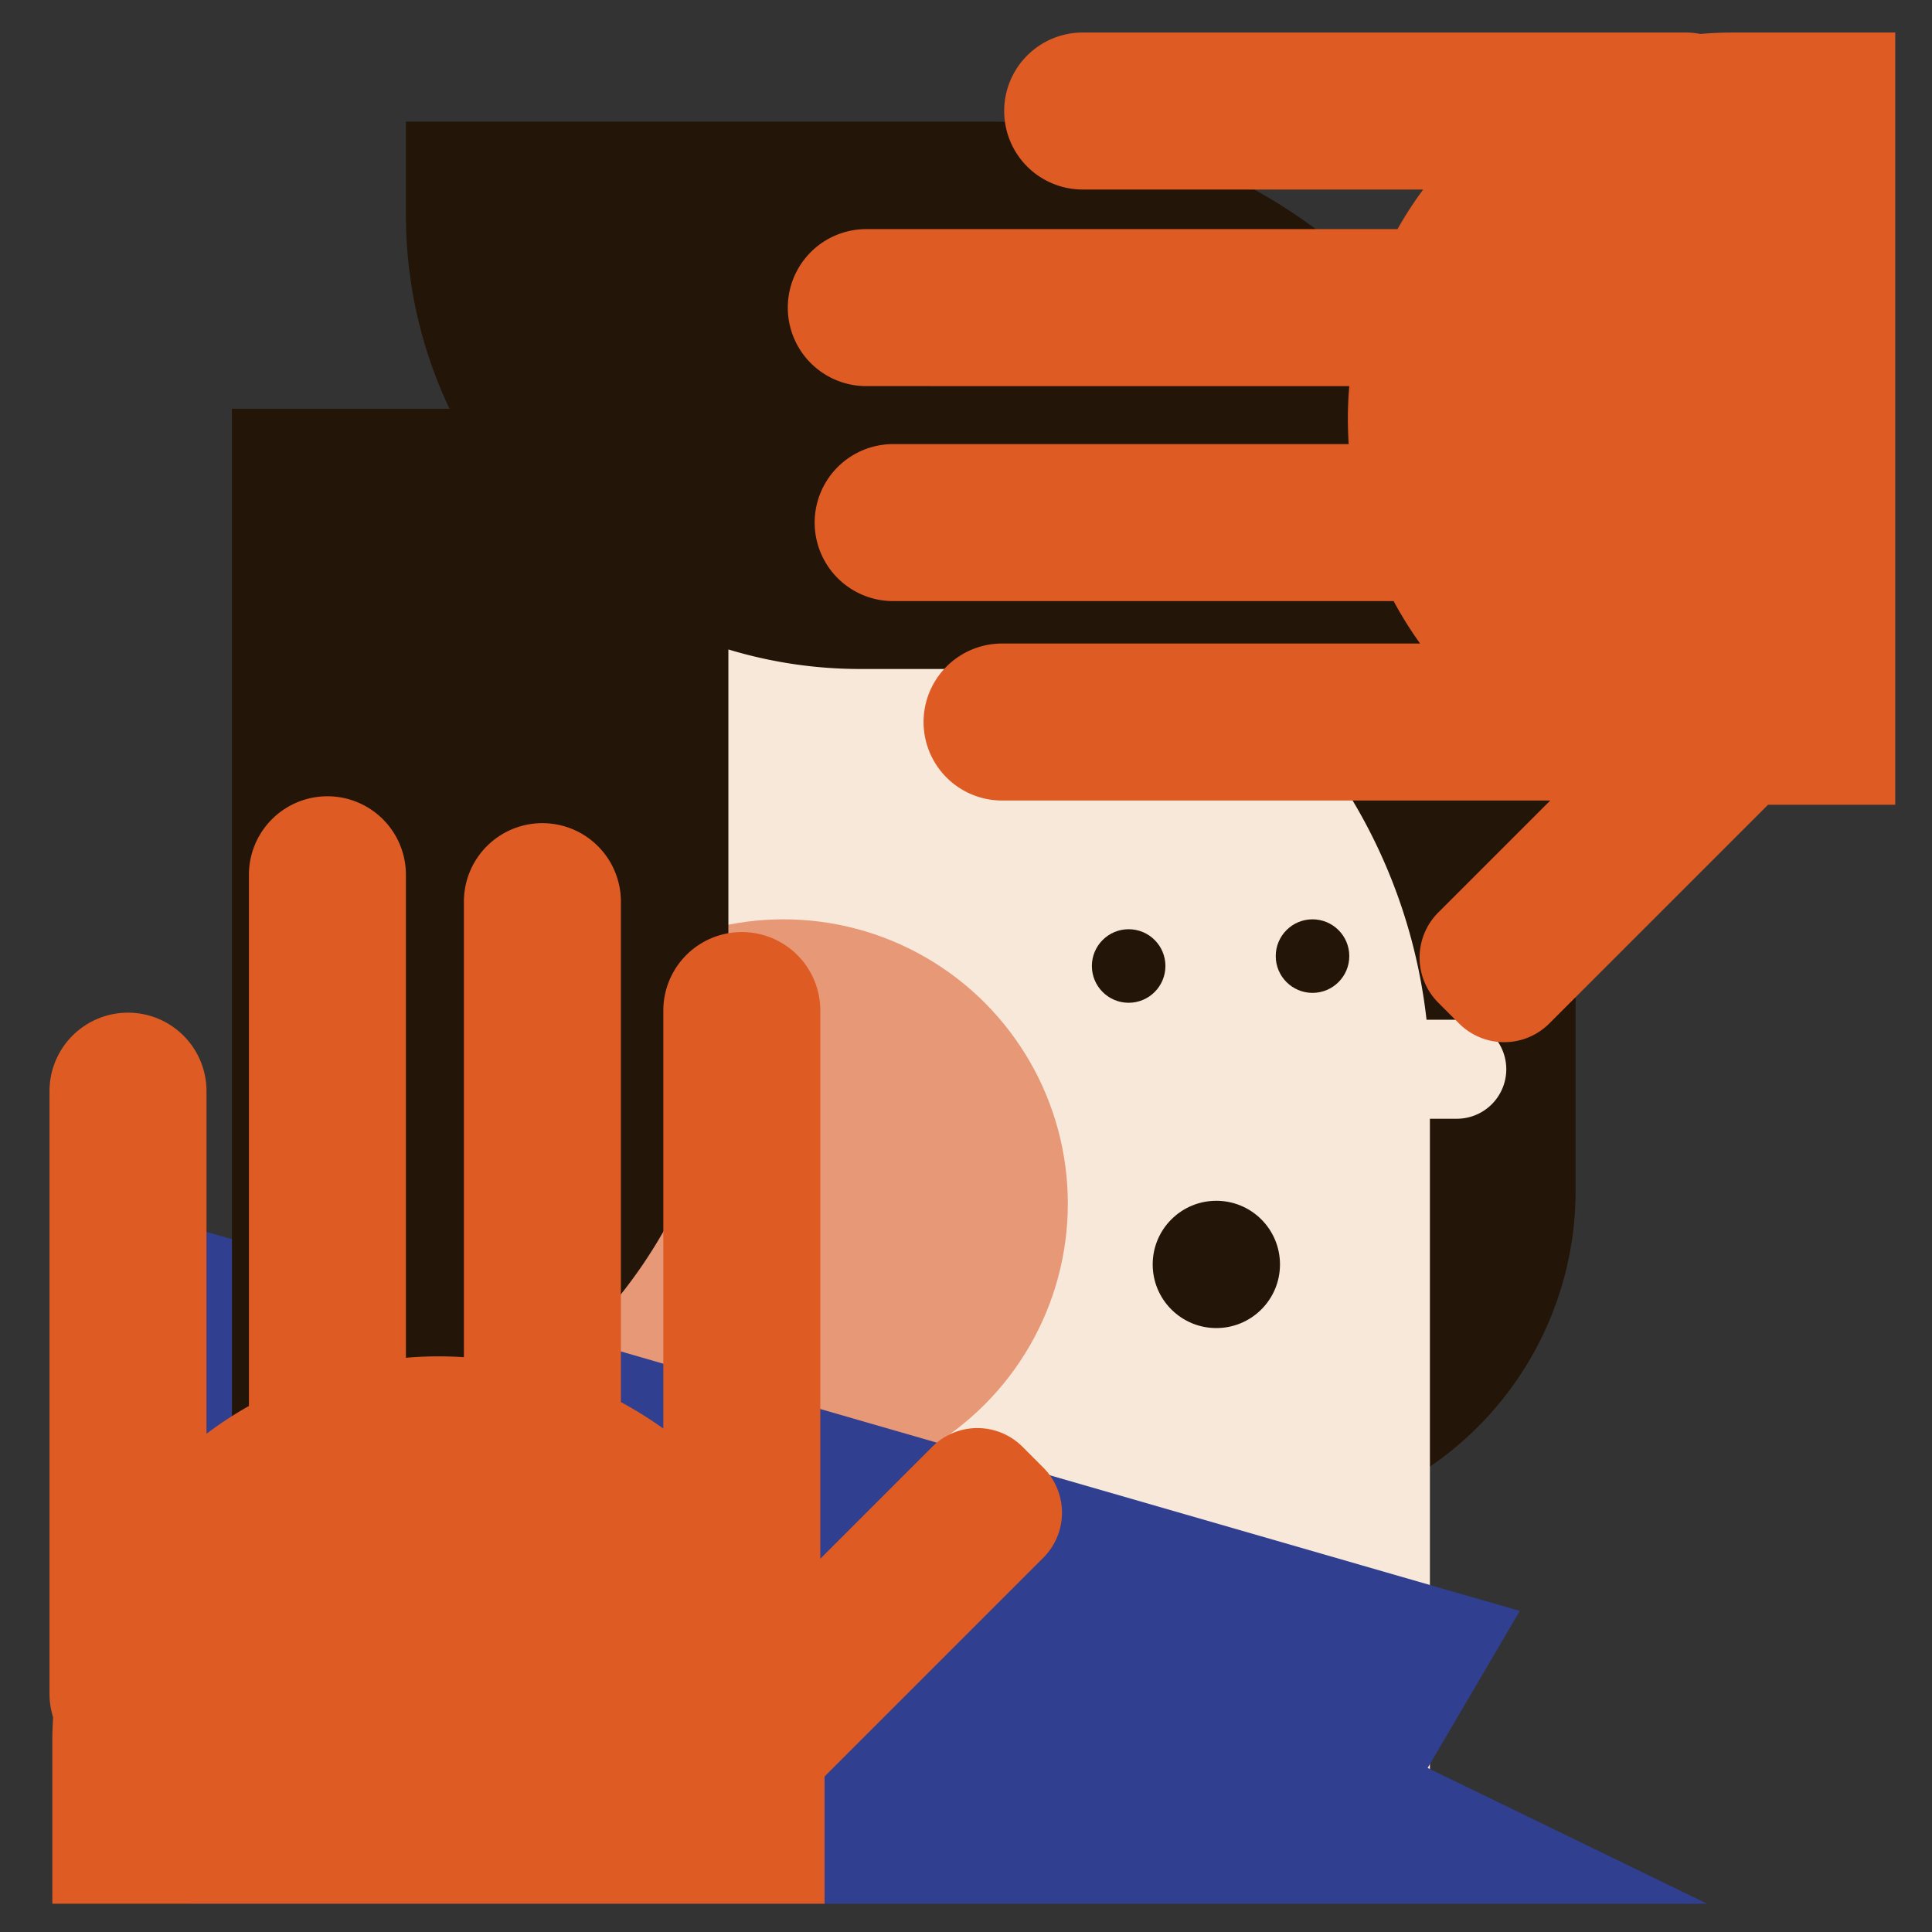
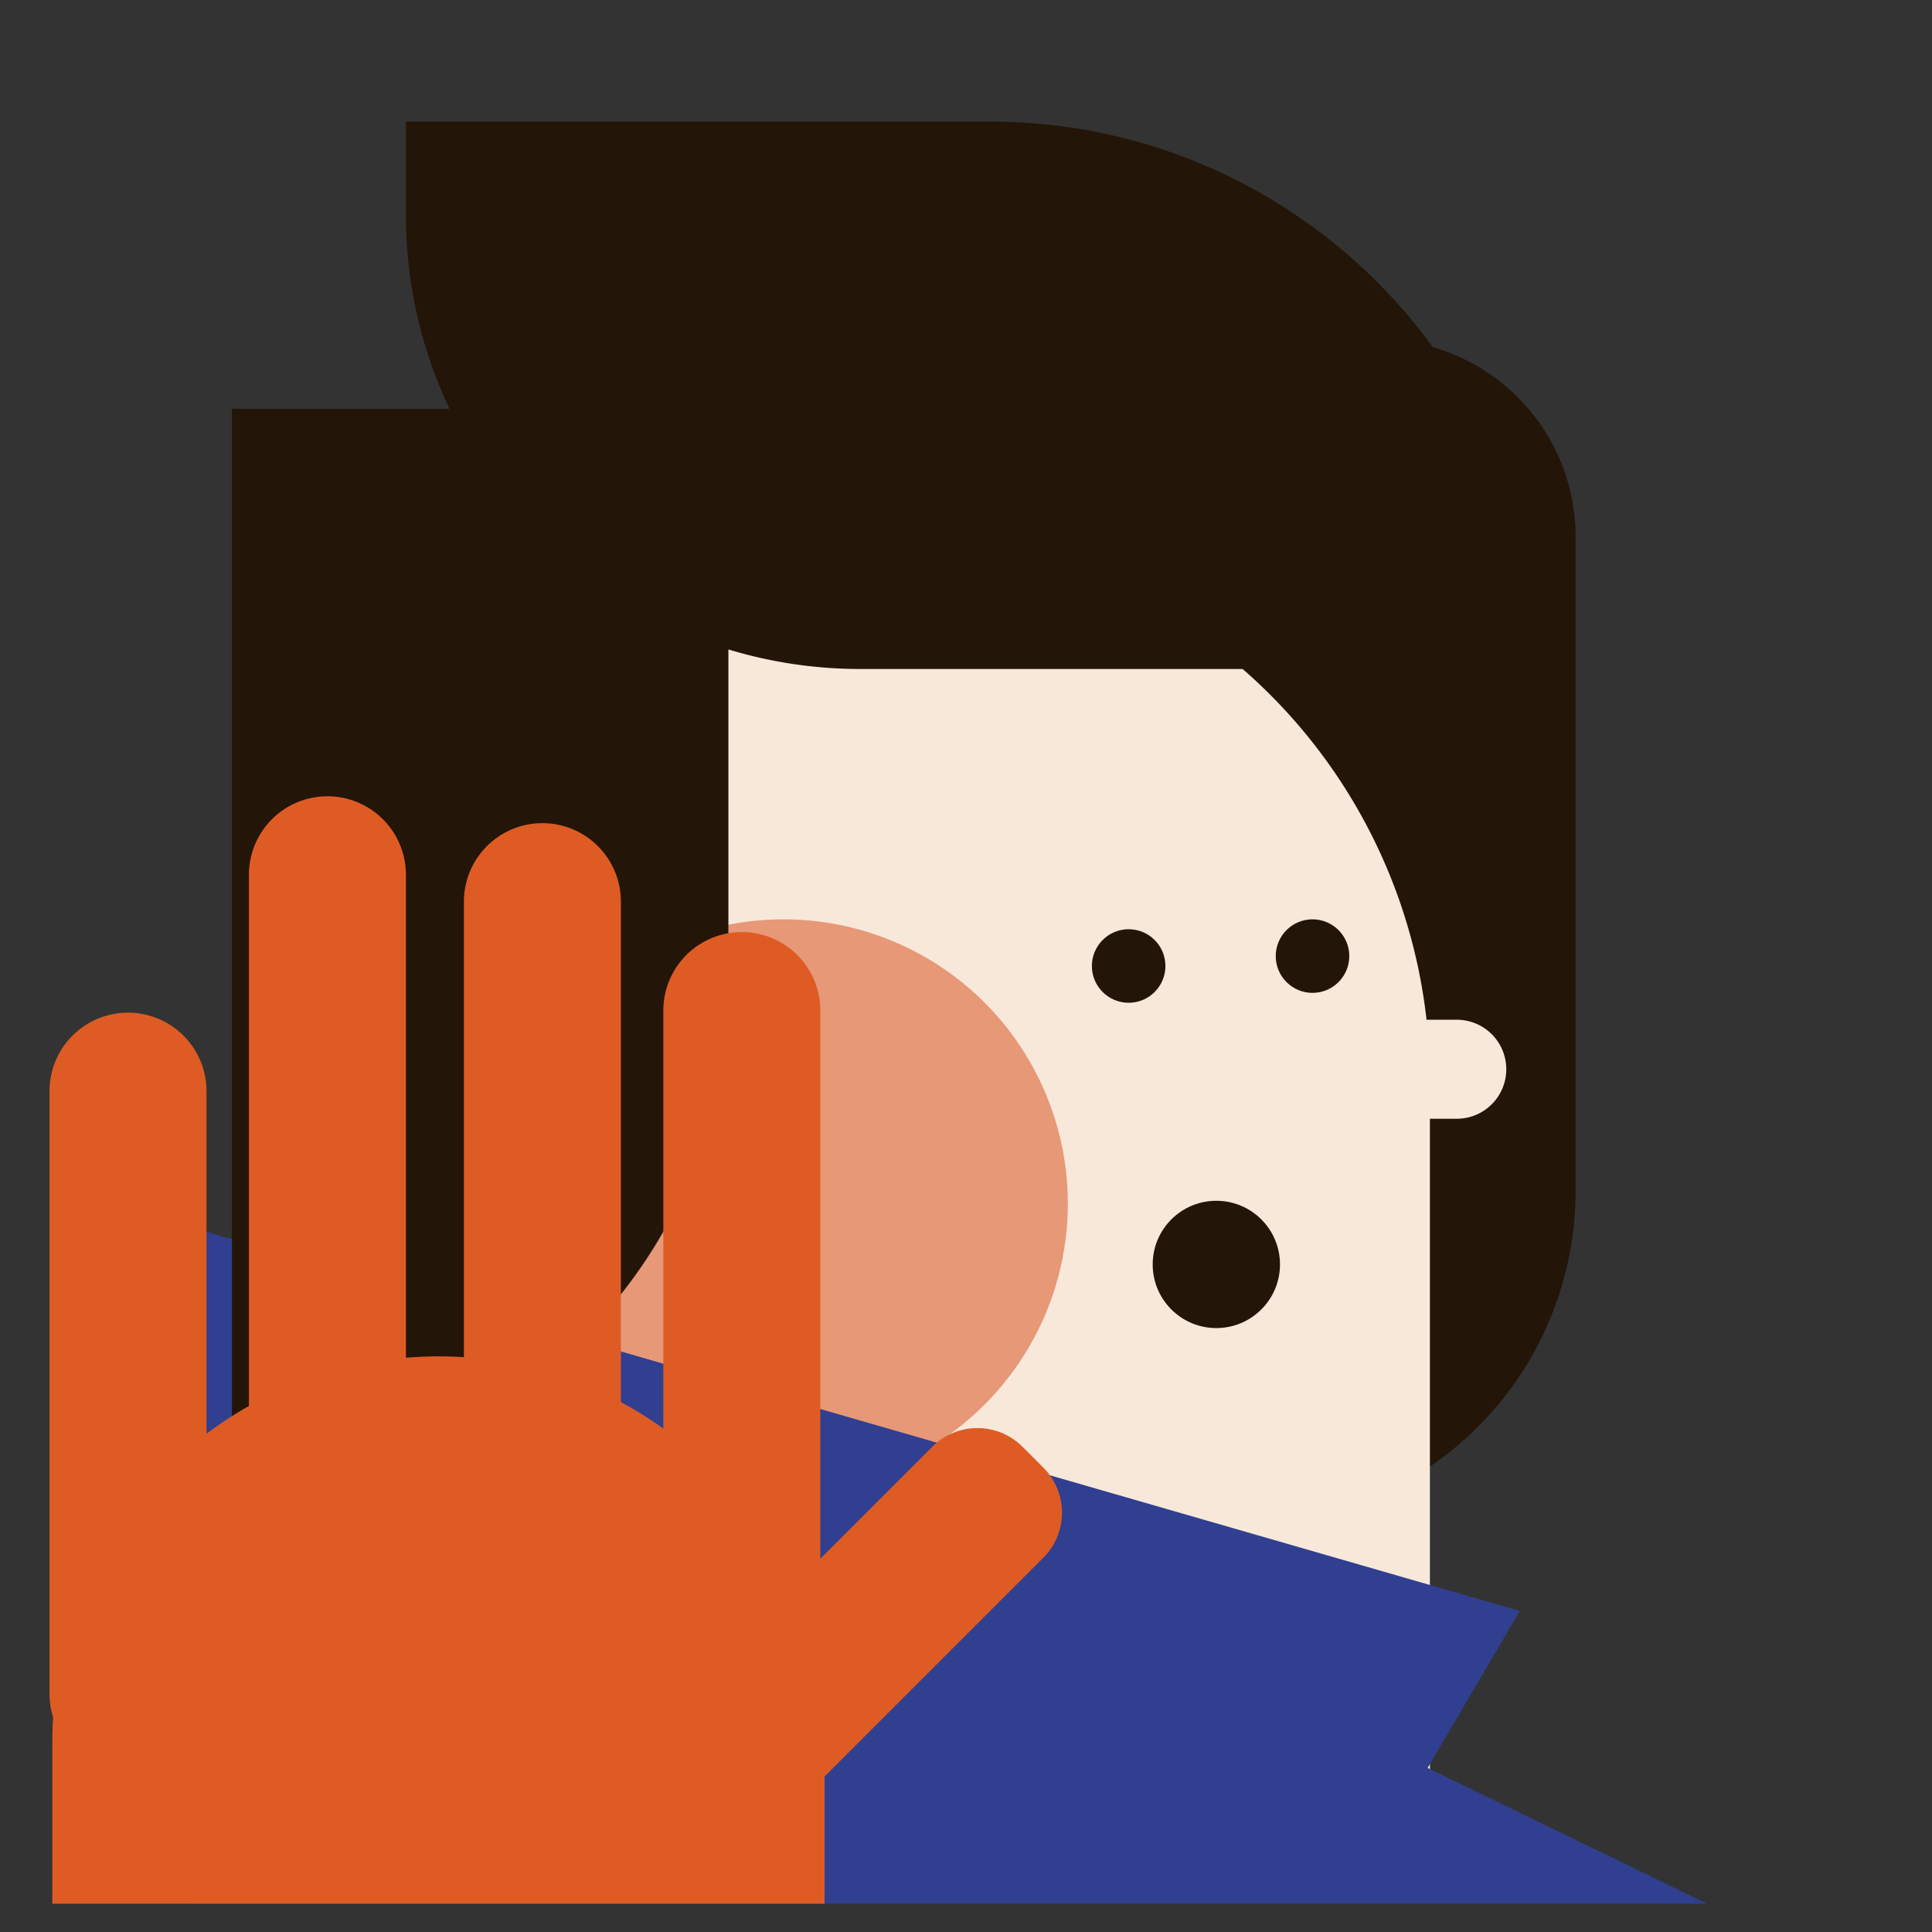
<svg xmlns="http://www.w3.org/2000/svg" id="Capa_1" data-name="Capa 1" viewBox="0 0 1366 1366">
  <rect x="0" y="0" width="1366" height="1366" fill="#333333" stroke="none" />
  <title>Mesa de trabajo 1</title>
-   <path d="M878,240h96.42A139.58,139.58,0,0,1,1114,379.58V842a236,236,0,0,1-236,236h0a0,0,0,0,1,0,0V240A0,0,0,0,1,878,240Z" fill="#231508" />
+   <path d="M878,240h96.42A139.58,139.58,0,0,1,1114,379.58V842a236,236,0,0,1-236,236h0a0,0,0,0,1,0,0V240Z" fill="#231508" />
  <path d="M1065,756a35,35,0,0,1-35,35h-19v542H239V764c0-213.18,172.82-386,386-386a386.06,386.06,0,0,1,383.62,343H1030A35,35,0,0,1,1065,756Z" fill="#f8e8da" />
  <circle cx="554" cy="851" r="201" fill="#e69877" />
  <circle cx="798" cy="683" r="26" fill="#231508" />
  <circle cx="860" cy="894" r="45" fill="#231508" />
  <circle cx="928" cy="676" r="26" fill="#231508" />
  <path d="M139.2,869l935.38,270-65.16,111L1207,1346H135S137.1,867,139.2,869Z" fill="#303f8f" />
  <path d="M700,86H287v65.55A320.11,320.11,0,0,0,317.81,289H164v759h0c193.85,0,351-157.15,351-351V459.19A321.42,321.42,0,0,0,608.45,473H1087C1087,259.27,913.73,86,700,86Z" fill="#231508" />
  <path d="M737.66,1101.4,583,1256.07V1346H37V1232q0-9,.57-17.77A55.39,55.39,0,0,1,35,1197.5v-426a55.5,55.5,0,0,1,111,0v242.24a271.54,271.54,0,0,1,30-19.66c0-.52,0-1.05,0-1.58v-374a55.5,55.5,0,0,1,111,0V960q11.37-1,23-1,9.08,0,18,.58V637.5a55.5,55.5,0,0,1,111,0V991.34a273.74,273.74,0,0,1,30,18.72V714.5a55.5,55.5,0,0,1,111,0v387.58l79.17-79.17a45.08,45.08,0,0,1,63.76,0l14.73,14.73A45.08,45.08,0,0,1,737.66,1101.4Z" fill="#de5c23" />
-   <path d="M1340,23V569h-89.93L1095.4,723.66a45.08,45.08,0,0,1-63.76,0l-14.73-14.73a45.08,45.08,0,0,1,0-63.76L1096.08,566H708.5a55.5,55.5,0,0,1,0-111h295.56a273.74,273.74,0,0,1-18.72-30H631.5a55.5,55.5,0,0,1,0-111H953.58q-.57-8.92-.58-18,0-11.62,1-23H612.5a55.5,55.5,0,0,1,0-111h374c.53,0,1.06,0,1.58,0a271.84,271.84,0,0,1,18.17-28H765.5a55.5,55.5,0,0,1,0-111h426a55.05,55.05,0,0,1,10.66,1q11.77-1,23.84-1Z" fill="#de5c23" />
</svg>